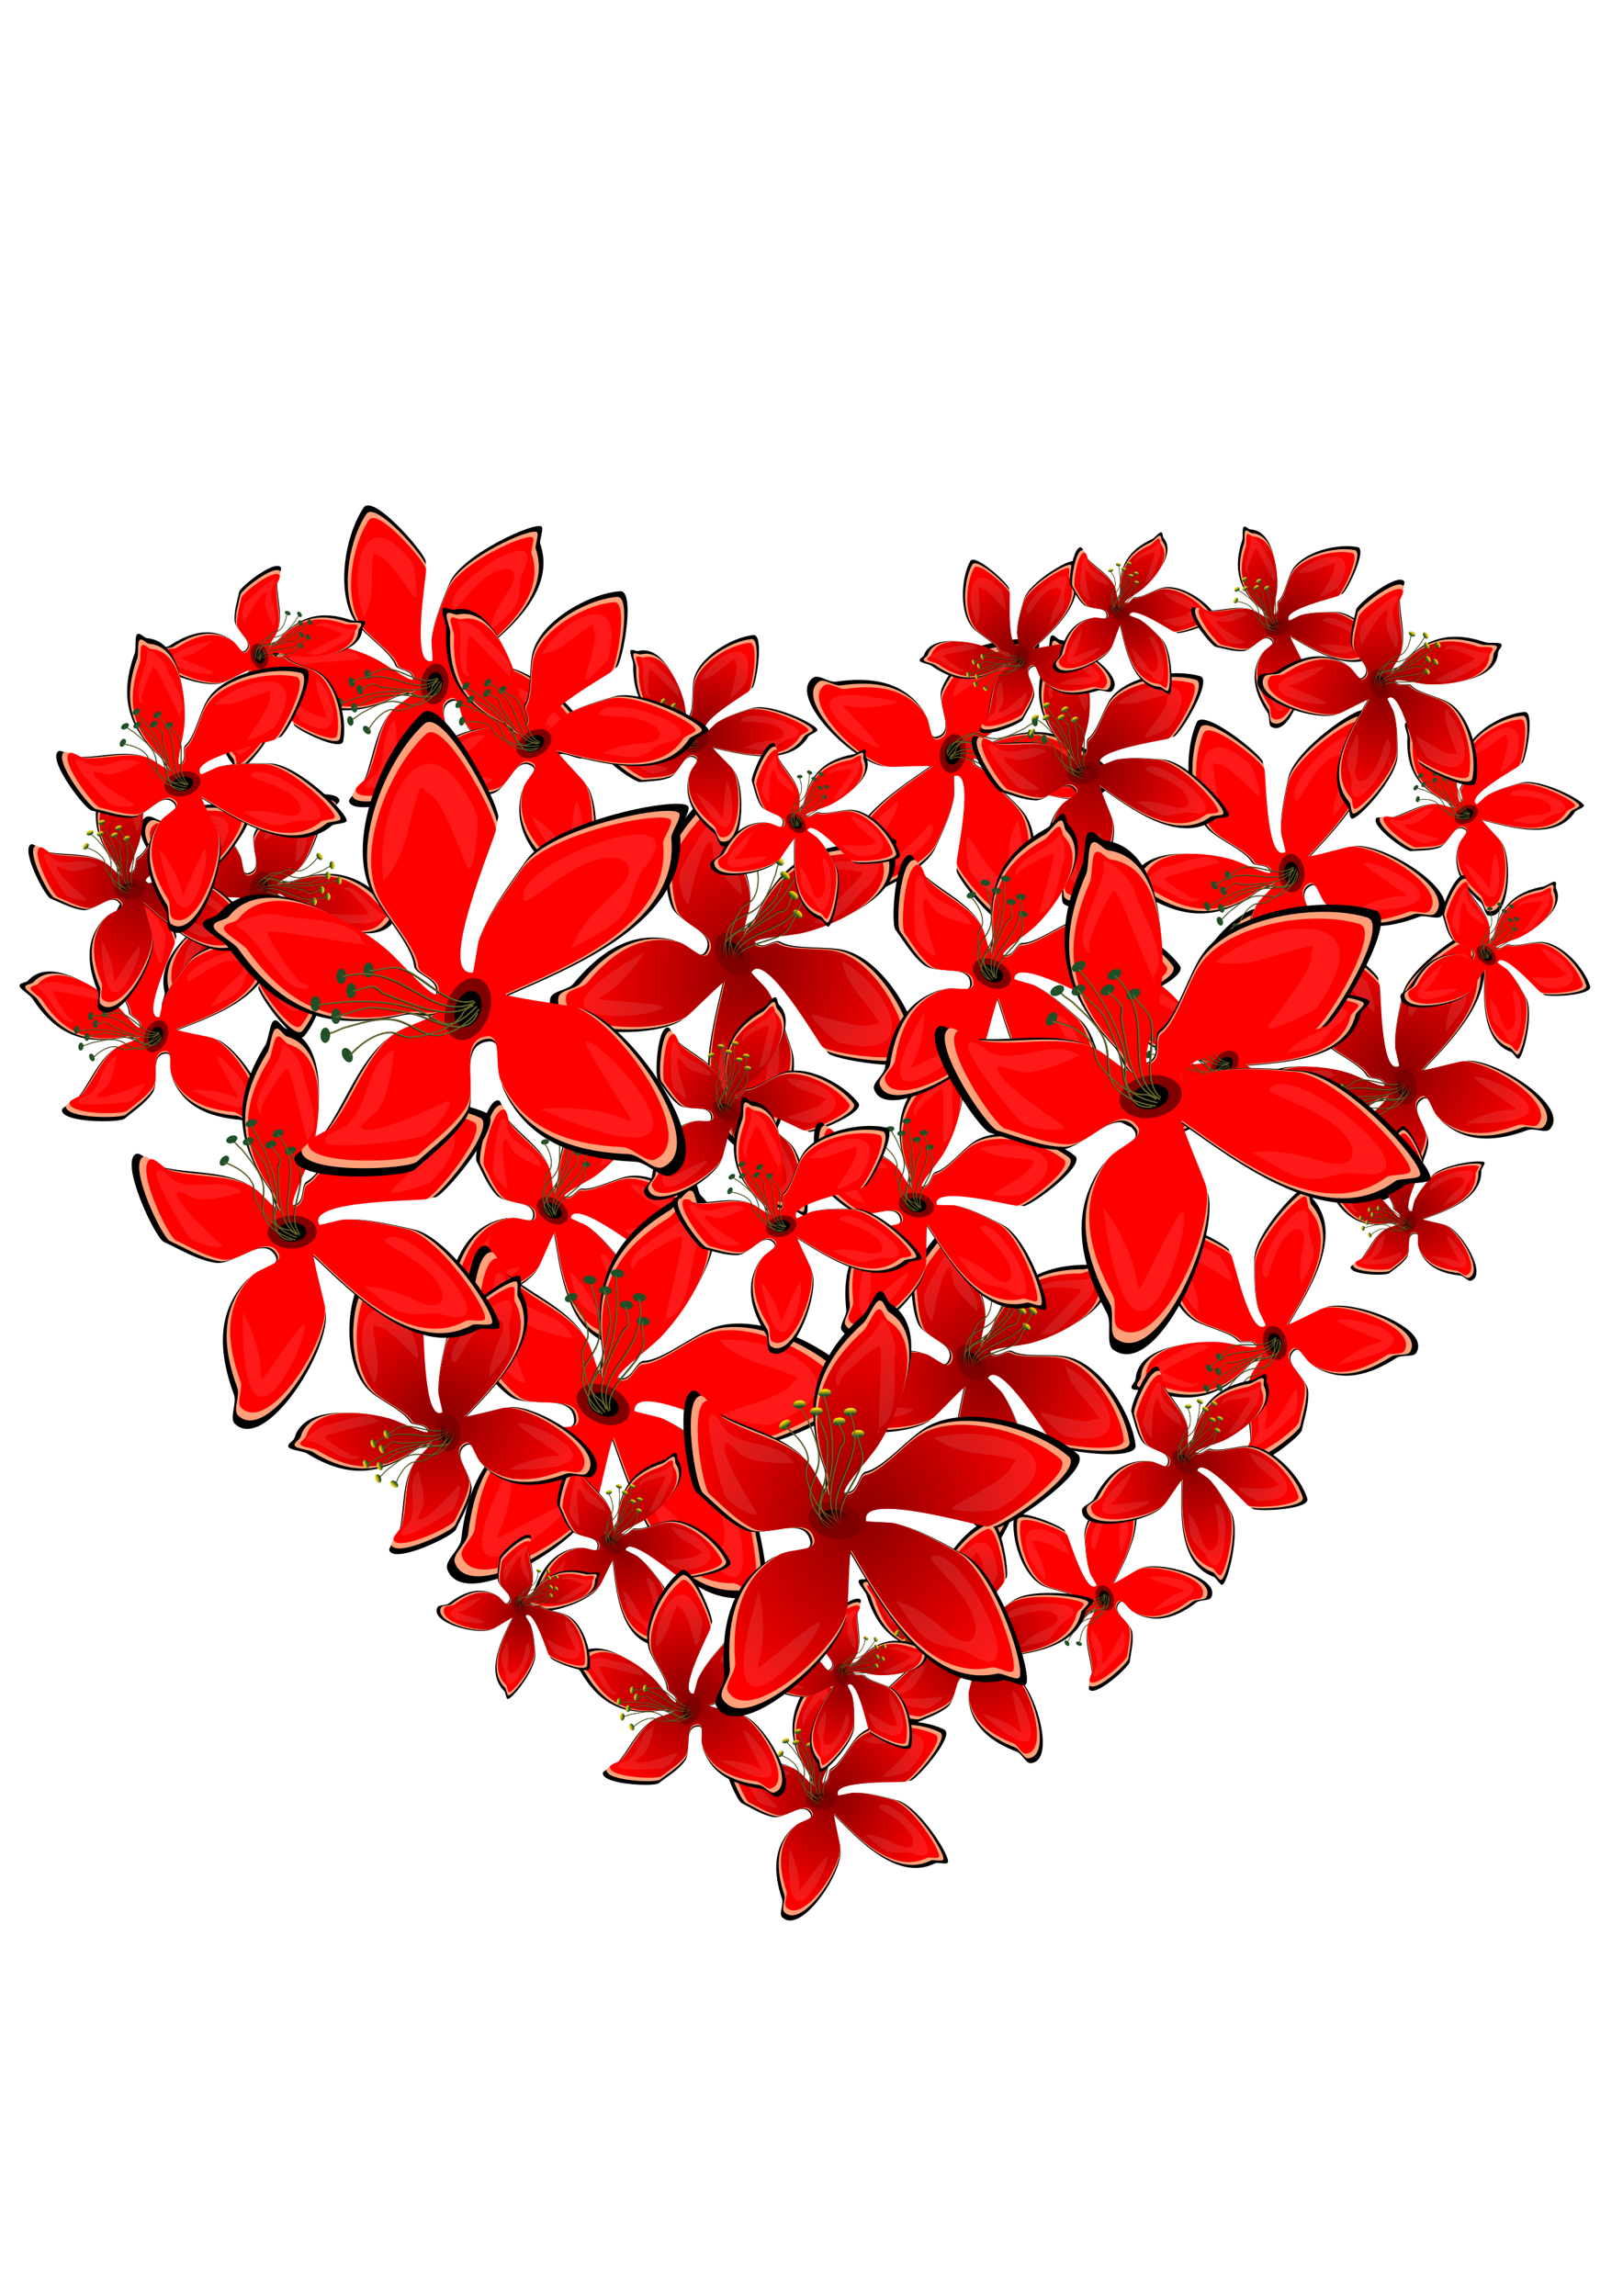
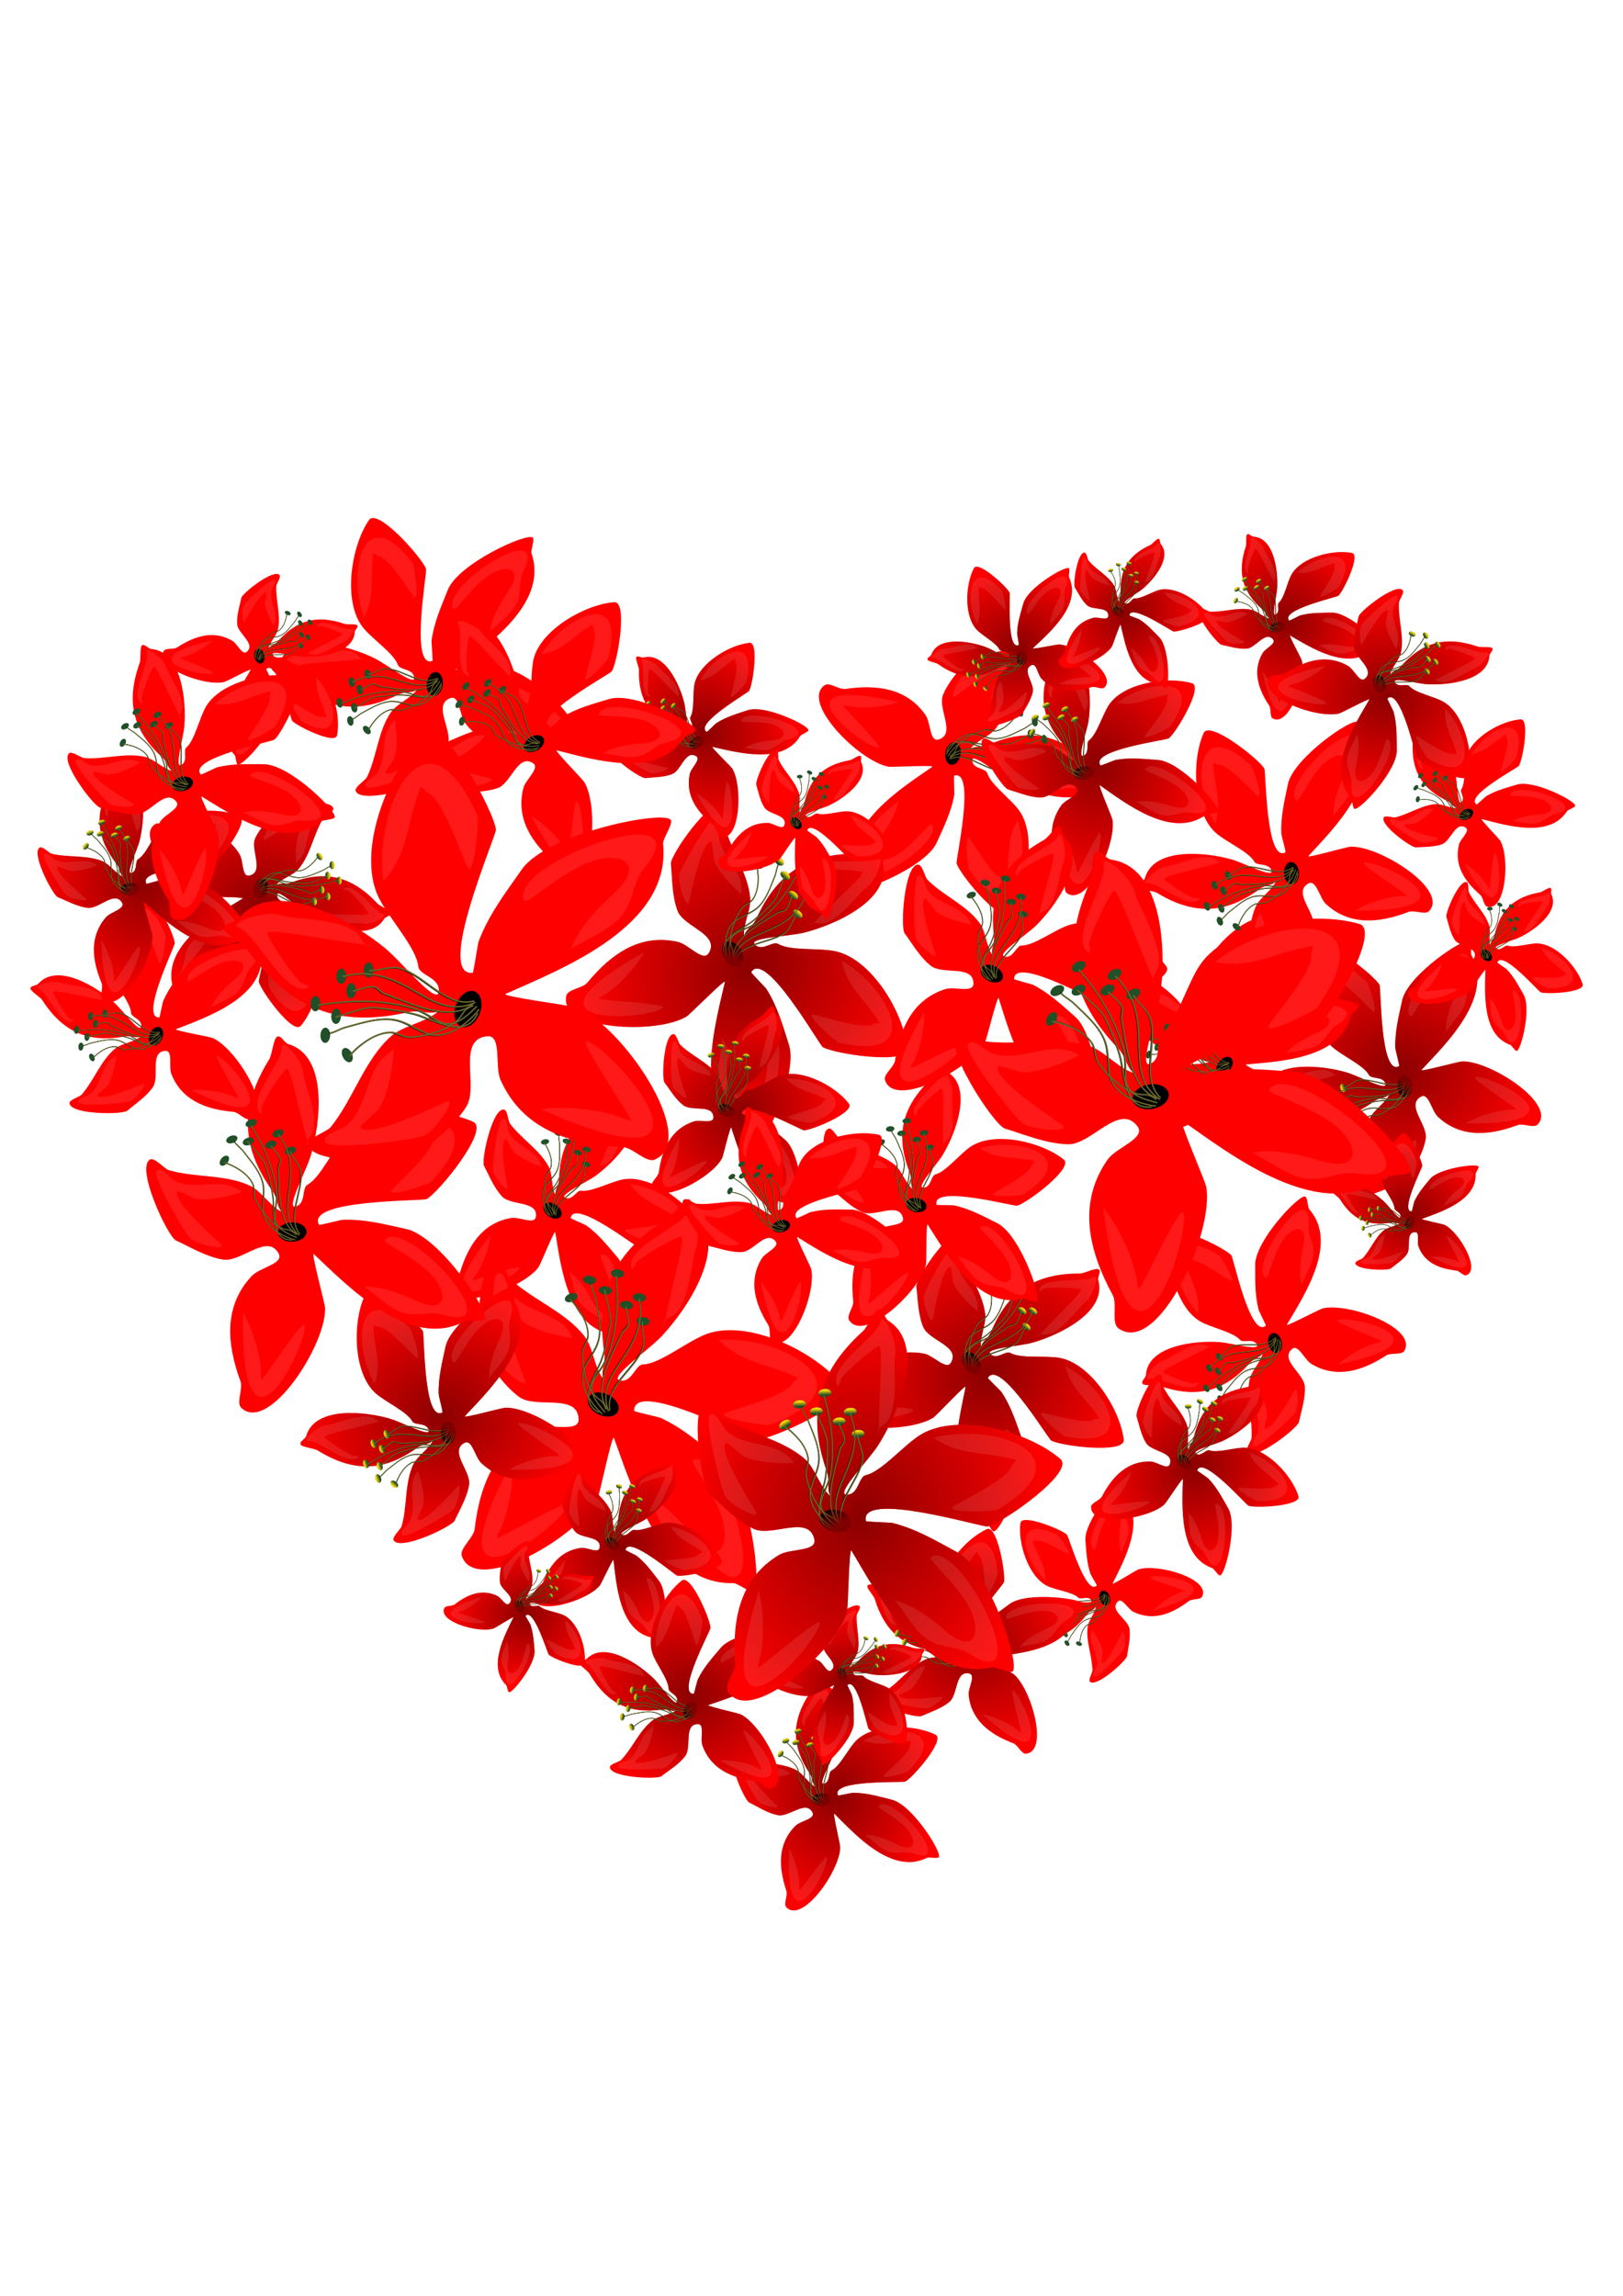
<svg xmlns="http://www.w3.org/2000/svg" xmlns:xlink="http://www.w3.org/1999/xlink" width="210mm" height="297mm" viewBox="0 0 744.094 1052.362">
  <defs>
    <linearGradient xlink:href="#a" id="h" gradientUnits="userSpaceOnUse" x1="-294.286" y1="52.362" x2="-295.714" y2="95.219" />
    <linearGradient id="c">
      <stop offset="0" stop-color="maroon" />
      <stop offset="1" stop-color="maroon" stop-opacity="0" />
    </linearGradient>
    <linearGradient id="a">
      <stop offset="0" stop-color="gold" />
      <stop offset="1" stop-color="gold" stop-opacity="0" />
    </linearGradient>
    <linearGradient xlink:href="#a" id="m" gradientUnits="userSpaceOnUse" x1="-294.286" y1="52.362" x2="-295.714" y2="95.219" />
    <linearGradient xlink:href="#a" id="f" gradientUnits="userSpaceOnUse" x1="-294.286" y1="52.362" x2="-295.714" y2="95.219" />
    <linearGradient xlink:href="#a" id="l" gradientUnits="userSpaceOnUse" x1="-294.286" y1="52.362" x2="-295.714" y2="95.219" />
    <linearGradient id="b">
      <stop offset="0" stop-color="#8b0000" />
      <stop offset="1" stop-color="#8b0000" stop-opacity="0" />
    </linearGradient>
    <linearGradient xlink:href="#a" id="i" gradientUnits="userSpaceOnUse" x1="-294.286" y1="52.362" x2="-295.714" y2="95.219" />
    <linearGradient xlink:href="#a" id="j" gradientUnits="userSpaceOnUse" x1="-294.286" y1="52.362" x2="-295.714" y2="95.219" />
    <linearGradient xlink:href="#a" id="k" gradientUnits="userSpaceOnUse" x1="-294.286" y1="52.362" x2="-295.714" y2="95.219" />
    <linearGradient xlink:href="#c" id="n" gradientUnits="userSpaceOnUse" x1="352.256" y1="483.71" x2="325.645" y2="462.7" />
    <radialGradient xlink:href="#b" id="g" gradientUnits="userSpaceOnUse" gradientTransform="matrix(1 0 0 1.123 0 -56.948)" cx="381.97" cy="464.807" fx="381.97" fy="464.807" r="277.537" />
    <filter id="e" x="-.064" width="1.127" y="-.057" height="1.113" color-interpolation-filters="sRGB">
      <feGaussianBlur stdDeviation="16" />
    </filter>
  </defs>
  <use xlink:href="#d" transform="rotate(-91.952 306.277 662.317) scale(1.219)" width="100%" height="100%" />
  <use height="100%" width="100%" transform="scale(1.134) rotate(35.534 823.447 418.14)" xlink:href="#d" />
  <g transform="matrix(.171 0 0 .171 317.782 742.971)" id="d" stroke-width="5">
-     <path d="M323.956 443.526c-20.957-9.552-36.672-39.288-57.425-49.665-44.393-22.196-99.601-17.162-145.892-32.593-6.761-2.253-24.763-24.091-32.593-20.176-27.588 13.794 27.74 140.36 41.905 147.444 26.27 13.135 53.458 31.178 83.81 37.249 32.44 6.488 81.886-45.755 100.883-7.76 9.395 18.79-34.81 23.945-49.665 38.8-51.877 51.878-49.732 119.31-26.385 189.35 4.62 13.86-9.397 38.715 0 48.113 47.974 47.974 156.756-108.612 156.756-175.381 0-8.46-22.93-103.637-17.072-97.779 59.73 59.731 167.415 180.14 270.055 128.82 6.123-3.062 29.507 3.085 34.145-1.552 11.447-11.448-76.347-152.562-136.58-167.62-38.517-9.63-73.51-20.177-113.299-20.177-4.045 0-42.848 8.978-43.457 7.76-23.349-46.698 188.173-36.661 195.557-40.353 22.265-11.133 118.002-121.812 88.466-136.58-62.038-31.019-181.29-32.89-231.254 17.073-22.406 22.406-47.367 74.901-71.394 86.914-10.18 5.09-4.239 30.057-18.624 37.25-27.309 13.654 16.052-59.022 26.385-90.02 18.437-55.312 38.052-177.699-34.145-201.764-7.76-2.587-12.86-17.627-20.177-13.969-6.797 3.399-9.89 31.907-15.52 40.353-57.012 85.517-54.58 157.92-1.552 237.462 10.09 15.135 6.1 29.658 17.072 38.801z" filter="url(#e)" />
-     <path d="M326.333 444.398c-20.098-9.16-35.17-37.679-55.073-47.63-42.574-21.287-95.521-16.46-139.915-31.258-6.485-2.162-23.75-23.105-31.258-19.35-26.458 13.229 26.603 134.611 40.188 141.404 25.195 12.597 51.268 29.9 80.377 35.723 31.112 6.222 78.531-43.88 96.75-7.443 9.01 18.021-33.384 22.965-47.63 37.212-49.753 49.752-47.695 114.421-25.304 181.592 4.43 13.293-9.013 37.13 0 46.142 46.008 46.009 150.334-104.162 150.334-168.196 0-8.114-21.992-99.391-16.373-93.773 57.284 57.284 160.557 172.76 258.992 123.542 5.873-2.936 28.299 2.96 32.746-1.488 10.979-10.979-73.22-146.312-130.984-160.754-36.94-9.234-70.5-19.35-108.658-19.35-3.88 0-41.093 8.61-41.677 7.443-22.392-44.785 180.465-35.16 187.546-38.7 21.353-10.677 113.168-116.822 84.842-130.985-59.497-29.749-173.863-31.544-221.78 16.373-21.488 21.488-45.427 71.833-68.47 83.354-9.762 4.881-4.065 28.825-17.86 35.723-26.191 13.095 15.394-56.604 25.303-86.33 17.682-53.047 36.494-170.42-32.746-193.5-7.442-2.481-12.333-16.905-19.35-13.397-6.519 3.26-9.485 30.6-14.885 38.7-54.676 82.014-52.344 151.45-1.488 227.735 9.676 14.514 5.85 28.443 16.373 37.211z" fill="#ffa07a" />
    <g transform="matrix(.104 -.036 .055 .159 273.253 299.4)">
      <ellipse ry="36.429" rx="87.857" cy="77.362" cx="-282.143" fill="#204f28" />
      <ellipse cx="-282.143" cy="77.362" rx="87.857" ry="36.429" fill="url(#f)" />
    </g>
    <path d="M328.571 445.22c-19.29-8.793-33.755-36.164-52.857-45.715-40.86-20.43-91.677-15.797-134.285-30-6.224-2.074-22.793-22.175-30-18.571C86.035 363.63 136.96 480.129 150 486.648c24.18 12.09 49.205 28.698 77.143 34.286 29.86 5.972 75.371-42.115 92.857-7.143 8.648 17.295-32.04 22.04-45.714 35.714-47.75 47.75-45.775 109.817-24.286 174.286 4.253 12.758-8.65 35.636 0 44.285 44.157 44.158 144.286-99.97 144.286-161.428 0-7.788-21.107-95.393-15.715-90 54.98 54.979 154.097 165.809 248.572 118.571 5.636-2.818 27.16 2.84 31.428-1.428 10.537-10.537-70.273-140.426-125.714-154.286-35.453-8.863-67.662-18.571-104.286-18.571-3.723 0-39.44 8.263-40 7.142-21.49-42.982 173.204-33.744 180-37.142C589.065 420.687 677.186 318.812 650 305.219c-57.103-28.551-166.868-30.274-212.857 15.715-20.624 20.623-43.6 68.942-65.714 80-9.37 4.685-3.903 27.665-17.143 34.285-25.137 12.569 14.775-54.326 24.285-82.857 16.971-50.912 35.026-163.563-31.428-185.714-7.143-2.381-11.837-16.224-18.572-12.857-6.256 3.128-9.103 29.368-14.285 37.143-52.476 78.714-50.239 145.356-1.429 218.571 9.287 13.93 5.615 27.298 15.714 35.714z" fill="red" />
    <path d="M328.571 445.22c-19.29-8.793-33.755-36.164-52.857-45.715-40.86-20.43-91.677-15.797-134.285-30-6.224-2.074-22.793-22.175-30-18.571C86.035 363.63 136.96 480.129 150 486.648c24.18 12.09 49.205 28.698 77.143 34.286 29.86 5.972 75.371-42.115 92.857-7.143 8.648 17.295-32.04 22.04-45.714 35.714-47.75 47.75-45.775 109.817-24.286 174.286 4.253 12.758-8.65 35.636 0 44.285 44.157 44.158 144.286-99.97 144.286-161.428 0-7.788-21.107-95.393-15.715-90 54.98 54.979 154.097 165.809 248.572 118.571 5.636-2.818 27.16 2.84 31.428-1.428 10.537-10.537-70.273-140.426-125.714-154.286-35.453-8.863-67.662-18.571-104.286-18.571-3.723 0-39.44 8.263-40 7.142-21.49-42.982 173.204-33.744 180-37.142C589.065 420.687 677.186 318.812 650 305.219c-57.103-28.551-166.868-30.274-212.857 15.715-20.624 20.623-43.6 68.942-65.714 80-9.37 4.685-3.903 27.665-17.143 34.285-25.137 12.569 14.775-54.326 24.285-82.857 16.971-50.912 35.026-163.563-31.428-185.714-7.143-2.381-11.837-16.224-18.572-12.857-6.256 3.128-9.103 29.368-14.285 37.143-52.476 78.714-50.239 145.356-1.429 218.571 9.287 13.93 5.615 27.298 15.714 35.714z" fill="url(#g)" />
-     <ellipse ry="27.442" rx="40.792" cy="478.791" cx="343.571" fill="maroon" />
    <g stroke="#051409" fill="none">
      <path d="M347.675 491.292c-21.474-5.979-52.498-24.891-52.192-51.258.212-18.174 5.972-32.205-.036-50.473-5.842-17.766-18.258-32.484-28.913-47.427-4.437-6.222-10.727-10.128-14.583-16.727" stroke-width="1.817" />
      <path d="M350.213 487.405c-56.042-24.109-27.04-39.14-31.402-78.434-4.521-40.725-19.16-76-38.784-109.587M354.17 483.89c-45.95-44.903 18.036-103.351-29.374-168.585" stroke-width="1.817" />
      <path d="M349.463 483.035c-2.861-3.82-8.819-8.26-14.316-9.069-22-3.233-42.425-31.277-51.482-51.071-3.623-7.918-.025-18.546-3.344-26.3-7.778-18.171-29.86-31.232-46.39-37.214" stroke-width="1.817" />
      <path d="M342.333 491.408c-37.58-1.644-26.785-49.405-29.156-72.532-1.537-14.988-6.732-38.364-10.872-52.558-3.335-11.431-22.413-32.539-28.984-41.375M355.44 481.947c-21.224-28.144 7.373-68.817 5.27-101.063-.956-14.643-13.135-24.349-16.84-37.05" stroke-width="1.817" />
      <path d="M351.703 481.725c-33.528-16.624-27.974-76.83-28.285-109.109-.06-6.277 5.295-11.274 2.789-17.86-3.052-8.019-9.739-13.58-13.913-20.725" stroke-width="1.817" />
    </g>
    <g transform="matrix(.104 -.036 .055 .159 306.168 273.488)">
      <ellipse cx="-282.143" cy="77.362" rx="87.857" ry="36.429" fill="#204f28" />
      <ellipse ry="36.429" rx="87.857" cy="77.362" cx="-282.143" fill="url(#h)" />
    </g>
    <g transform="matrix(.104 -.036 .055 .159 350.287 291.696)">
      <ellipse ry="36.429" rx="87.857" cy="77.362" cx="-282.143" fill="#204f28" />
      <ellipse cx="-282.143" cy="77.362" rx="87.857" ry="36.429" fill="url(#i)" />
    </g>
    <g transform="matrix(.104 -.036 .055 .159 369.896 321.11)">
      <ellipse cx="-282.143" cy="77.362" rx="87.857" ry="36.429" fill="#204f28" />
      <ellipse ry="36.429" rx="87.857" cy="77.362" cx="-282.143" fill="url(#j)" />
    </g>
    <g transform="matrix(.104 -.036 .055 .159 337.682 309.904)">
      <ellipse ry="36.429" rx="87.857" cy="77.362" cx="-282.143" fill="#204f28" />
      <ellipse cx="-282.143" cy="77.362" rx="87.857" ry="36.429" fill="url(#k)" />
    </g>
    <g transform="matrix(.104 -.036 .055 .159 300.565 303.601)">
      <ellipse cx="-282.143" cy="77.362" rx="87.857" ry="36.429" fill="#204f28" />
      <ellipse ry="36.429" rx="87.857" cy="77.362" cx="-282.143" fill="url(#l)" />
    </g>
    <g transform="matrix(.074 -.082 .125 .113 245.835 324.968)">
      <ellipse ry="36.429" rx="87.857" cy="77.362" cx="-282.143" fill="#204f28" />
      <ellipse cx="-282.143" cy="77.362" rx="87.857" ry="36.429" fill="url(#m)" />
    </g>
    <ellipse cx="343.571" cy="478.791" rx="23.788" ry="16.003" />
    <g fill="none" stroke="#6a692c">
      <path d="M348.376 491.993c-21.474-5.98-52.499-24.892-52.192-51.258.211-18.175 5.97-32.205-.037-50.474-5.842-17.766-18.258-32.484-28.913-47.427-4.437-6.222-10.727-10.128-14.583-16.727" stroke-width="1.817" />
      <path d="M350.913 488.105c-56.041-24.108-27.039-39.139-31.401-78.433-4.522-40.725-19.16-76-38.784-109.588M354.87 484.59c-45.95-44.902 18.036-103.351-29.373-168.585" stroke-width="1.817" />
      <path d="M350.163 483.735c-2.861-3.82-8.818-8.26-14.316-9.068-22-3.234-42.424-31.278-51.481-51.072-3.623-7.918-.026-18.546-3.344-26.3-7.778-18.171-29.862-31.232-46.391-37.214" stroke-width="1.817" />
      <path d="M343.033 492.109c-37.58-1.645-26.785-49.406-29.156-72.533-1.536-14.988-6.732-38.364-10.872-52.558-3.334-11.43-22.413-32.538-28.984-41.374M356.14 482.647c-21.224-28.144 7.373-68.816 5.27-101.063-.956-14.643-13.134-24.348-16.84-37.05" stroke-width="1.817" />
      <path d="M352.404 482.426c-33.529-16.625-27.974-76.832-28.286-109.11-.06-6.277 5.295-11.274 2.79-17.86-3.053-8.019-9.74-13.58-13.914-20.724" stroke-width="1.817" />
    </g>
    <ellipse ry="16.003" rx="23.788" cy="478.791" cx="343.571" fill="url(#n)" />
    <path d="M456.603 321.238c82.118-45.457 235.546-33.857 120.453 81.236-4.062 4.062-67.23 22.46-67.23 14.006 0-5.087 71.432-60.528 71.432-82.637 0-3.85 6.651-11.205 2.801-11.205-50.286 0-81.772 15.731-127.456-1.4zM460.805 573.35c20.695 16.023 35.379 32.396 54.624 42.018 27.081 13.541 49.63.203 74.233 8.404 117.804 39.268-55.501-164.397-92.441-127.457-5.8 5.801 58.537 33.883 82.636 70.031 20.232 30.348 9.319 54.382-32.214 33.615-26.1-13.05-57.115-26.611-86.838-26.611zM257.714 609.766c-13.974 291.57 111.375 44.87 100.845 23.81-3.576-7.152-68.55 86.098-72.832 88.24-1.984.991-1.4-13.006-1.4-15.407 0-28.578-12.985-72.796-26.613-96.643zM261.916 409.477c-32.02-27.897-73.967-3.369-109.248-21.01-10.671-5.335-22.378-26.644-30.814-18.208-8.867 8.868 43.377 105.005 51.823 113.45 12.175 12.175 62.597 23.38 50.422 11.206-8.571-8.572-81.077-77.193-68.63-89.64 1.508-1.508 25.123 11.642 28.012 12.606 22.524 7.508 75.309-6.618 78.435-8.404M372.565 331.042c2.186-4.545 2.412-6.614 5.603-9.804 21.487-21.487-8.404-91.237-8.404-107.848 0-17.937-33.615-59.956-33.615-42.019 0 24.803-62.328 86.138-39.217 109.249 2.873 2.873 2.765-12.533 2.801-12.606 8.07-16.138 29.196-47.404 42.019-60.227 7.414-7.414 17.029 62.514 33.615 128.858" opacity=".1" fill="#fff" />
  </g>
  <use height="100%" width="100%" transform="rotate(25.051 2429.046 148.75) scale(1.829)" xlink:href="#d" />
  <use height="100%" width="100%" transform="scale(1.299) rotate(56.329 680.96 621.413)" xlink:href="#d" />
  <use height="100%" width="100%" transform="matrix(-.225 1.262 -1.262 -.225 1562.578 55.819)" xlink:href="#d" />
  <use height="100%" width="100%" transform="scale(1.512) rotate(57.943 783.076 417.58)" xlink:href="#d" />
  <use height="100%" width="100%" transform="rotate(-108.782 423.546 654.986) scale(.859)" xlink:href="#d" />
  <use height="100%" width="100%" transform="scale(-1.09) rotate(-76.647 -624.681 533.284)" xlink:href="#d" />
  <use height="100%" width="100%" transform="rotate(-50.375 28.048 558.419) scale(1.121)" xlink:href="#d" />
  <use height="100%" width="100%" transform="scale(.936) rotate(26.507 962.933 640.07)" xlink:href="#d" />
  <use height="100%" width="100%" transform="rotate(12.37 2354.308 657.747) scale(1.175)" xlink:href="#d" />
  <use height="100%" width="100%" transform="scale(.844) rotate(38.101 334.822 767.972)" xlink:href="#d" />
  <use height="100%" width="100%" transform="rotate(-30.747 -78.908 -120.82) scale(.834)" xlink:href="#d" />
  <use height="100%" width="100%" transform="rotate(-64.055 317.637 846.872) scale(.992)" xlink:href="#d" />
  <use height="100%" width="100%" transform="rotate(46.203 712.221 995.51) scale(.766)" xlink:href="#d" />
  <use height="100%" width="100%" transform="rotate(-91.952 163.686 953.633) scale(1.219)" xlink:href="#d" />
  <use height="100%" width="100%" transform="rotate(-66.562 -89.125 956.383) scale(1.106)" xlink:href="#d" />
  <use height="100%" width="100%" transform="rotate(-4.139 -5601.634 5024.625) scale(1.004)" xlink:href="#d" />
  <use height="100%" width="100%" transform="scale(1.345) rotate(-82.332 -76.003 659.55)" xlink:href="#d" />
  <use height="100%" width="100%" transform="matrix(.726 -.462 .462 .726 -335.155 -84.477)" xlink:href="#d" />
  <use height="100%" width="100%" transform="rotate(-13.532 -802.625 809.156) scale(1.019)" xlink:href="#d" />
  <use height="100%" width="100%" transform="matrix(.284 -.619 .619 .284 28.685 559.398)" xlink:href="#d" />
  <use height="100%" width="100%" transform="rotate(-92.555 227.885 662.91) scale(1.259)" xlink:href="#d" />
  <use height="100%" width="100%" transform="scale(1.071) rotate(-10.027 -2395.787 80.169)" xlink:href="#d" />
  <use height="100%" width="100%" transform="rotate(-30.923 -874.201 1081.098) scale(1.238)" xlink:href="#d" />
  <use height="100%" width="100%" transform="rotate(70.695 108.815 633.127) scale(.661)" xlink:href="#d" />
  <use height="100%" width="100%" transform="rotate(-104.484 380.91 718.941) scale(1.142)" xlink:href="#d" />
  <use height="100%" width="100%" transform="scale(.775) rotate(-88.369 266.337 489.838)" xlink:href="#d" />
  <use height="100%" width="100%" transform="scale(1.33) rotate(27.154 1372.243 508.468)" xlink:href="#d" />
  <use height="100%" width="100%" transform="scale(.687) rotate(31.633 1296.817 1268.865)" xlink:href="#d" />
  <use height="100%" width="100%" transform="rotate(75.139 476.092 369.37) scale(.845)" xlink:href="#d" />
  <use height="100%" width="100%" transform="matrix(.776 -.211 .211 .776 119.237 -273.08)" xlink:href="#d" />
  <use height="100%" width="100%" transform="rotate(-10.059 -6159.485 2518.362) scale(2.063)" xlink:href="#d" />
  <use height="100%" width="100%" transform="rotate(-50.712 341.88 722.357) scale(.999)" xlink:href="#d" />
  <use height="100%" width="100%" transform="matrix(1.613 -.05 .05 1.613 -514.634 -746.891)" xlink:href="#d" />
  <use height="100%" width="100%" transform="rotate(75.875 209.327 752.405) scale(.709)" xlink:href="#d" />
  <use height="100%" width="100%" transform="rotate(-69.126 -425.856 1527.202) scale(2.117)" xlink:href="#d" />
  <use height="100%" width="100%" transform="matrix(1.723 .436 -.436 1.723 93.785 -888.32)" xlink:href="#d" />
  <use xlink:href="#d" transform="rotate(46.203 625.008 594.346) scale(.766)" width="100%" height="100%" />
  <use height="100%" width="100%" transform="matrix(.63 .657 -.657 .63 847.5 -96.949)" xlink:href="#d" />
  <use xlink:href="#d" transform="matrix(1.155 -.282 .282 1.155 -583.785 -487.193)" width="100%" height="100%" />
  <use xlink:href="#d" transform="rotate(75.139 818.074 731.087) scale(.974)" width="100%" height="100%" />
</svg>